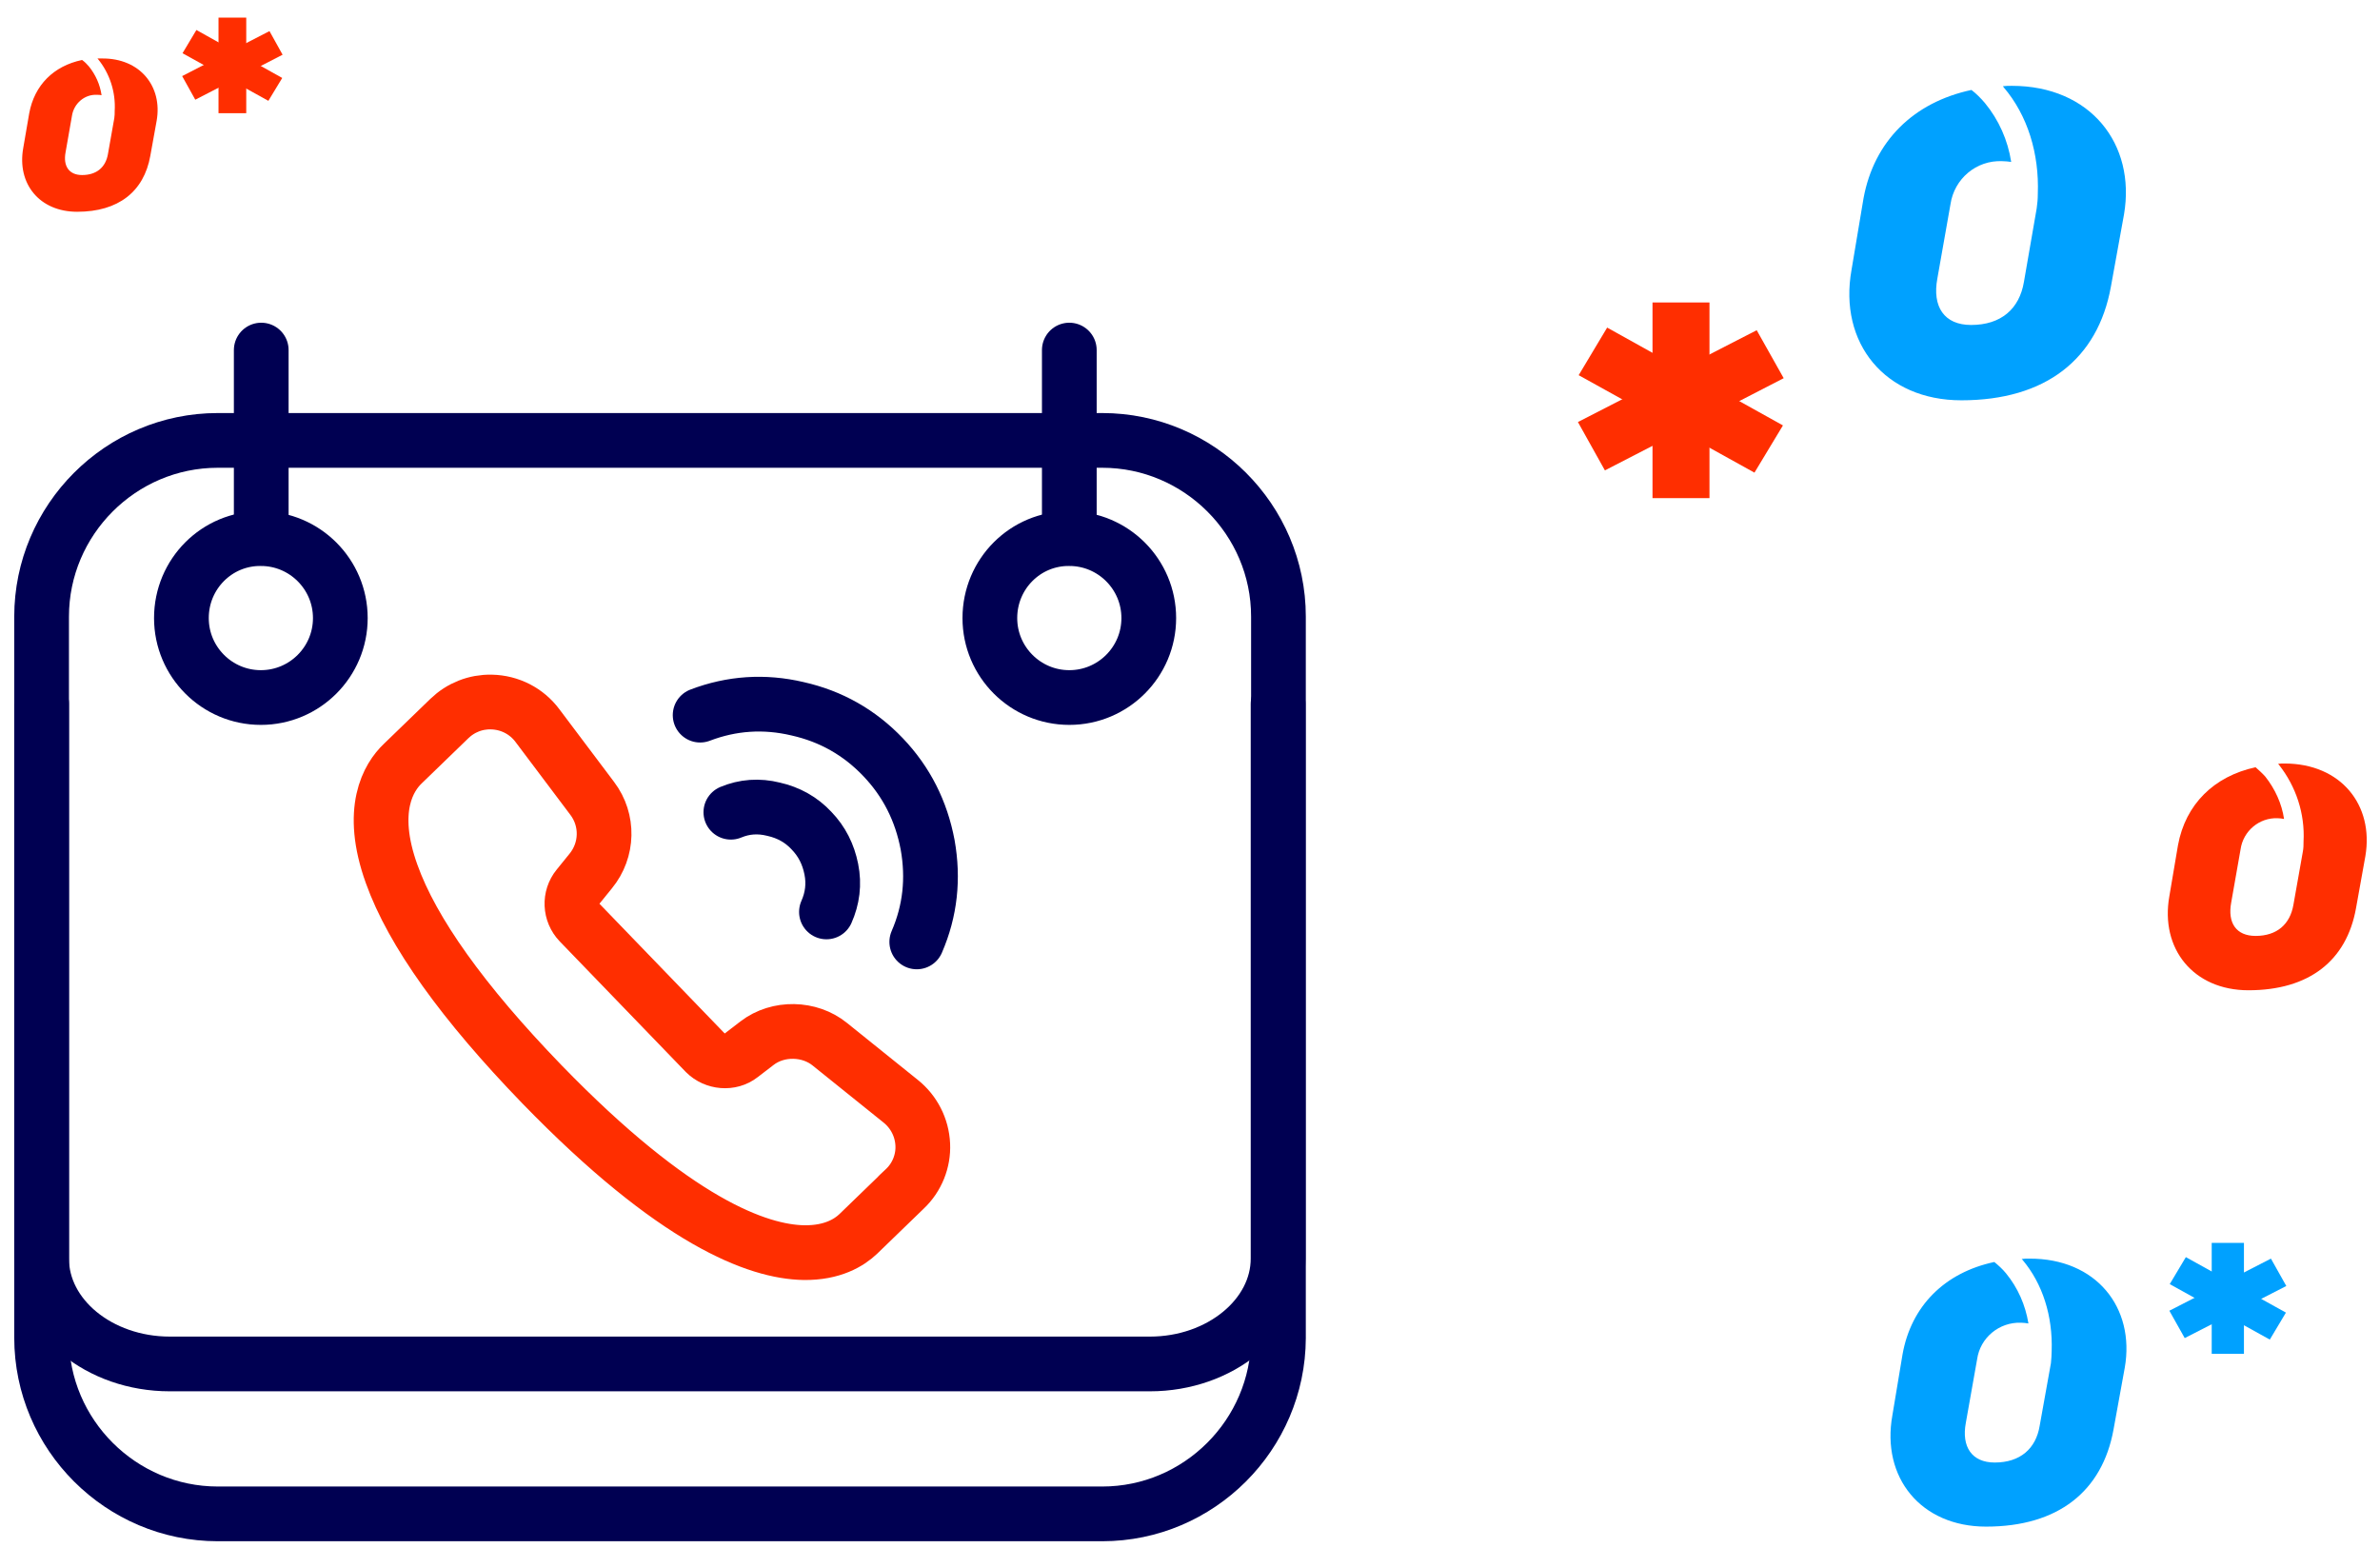
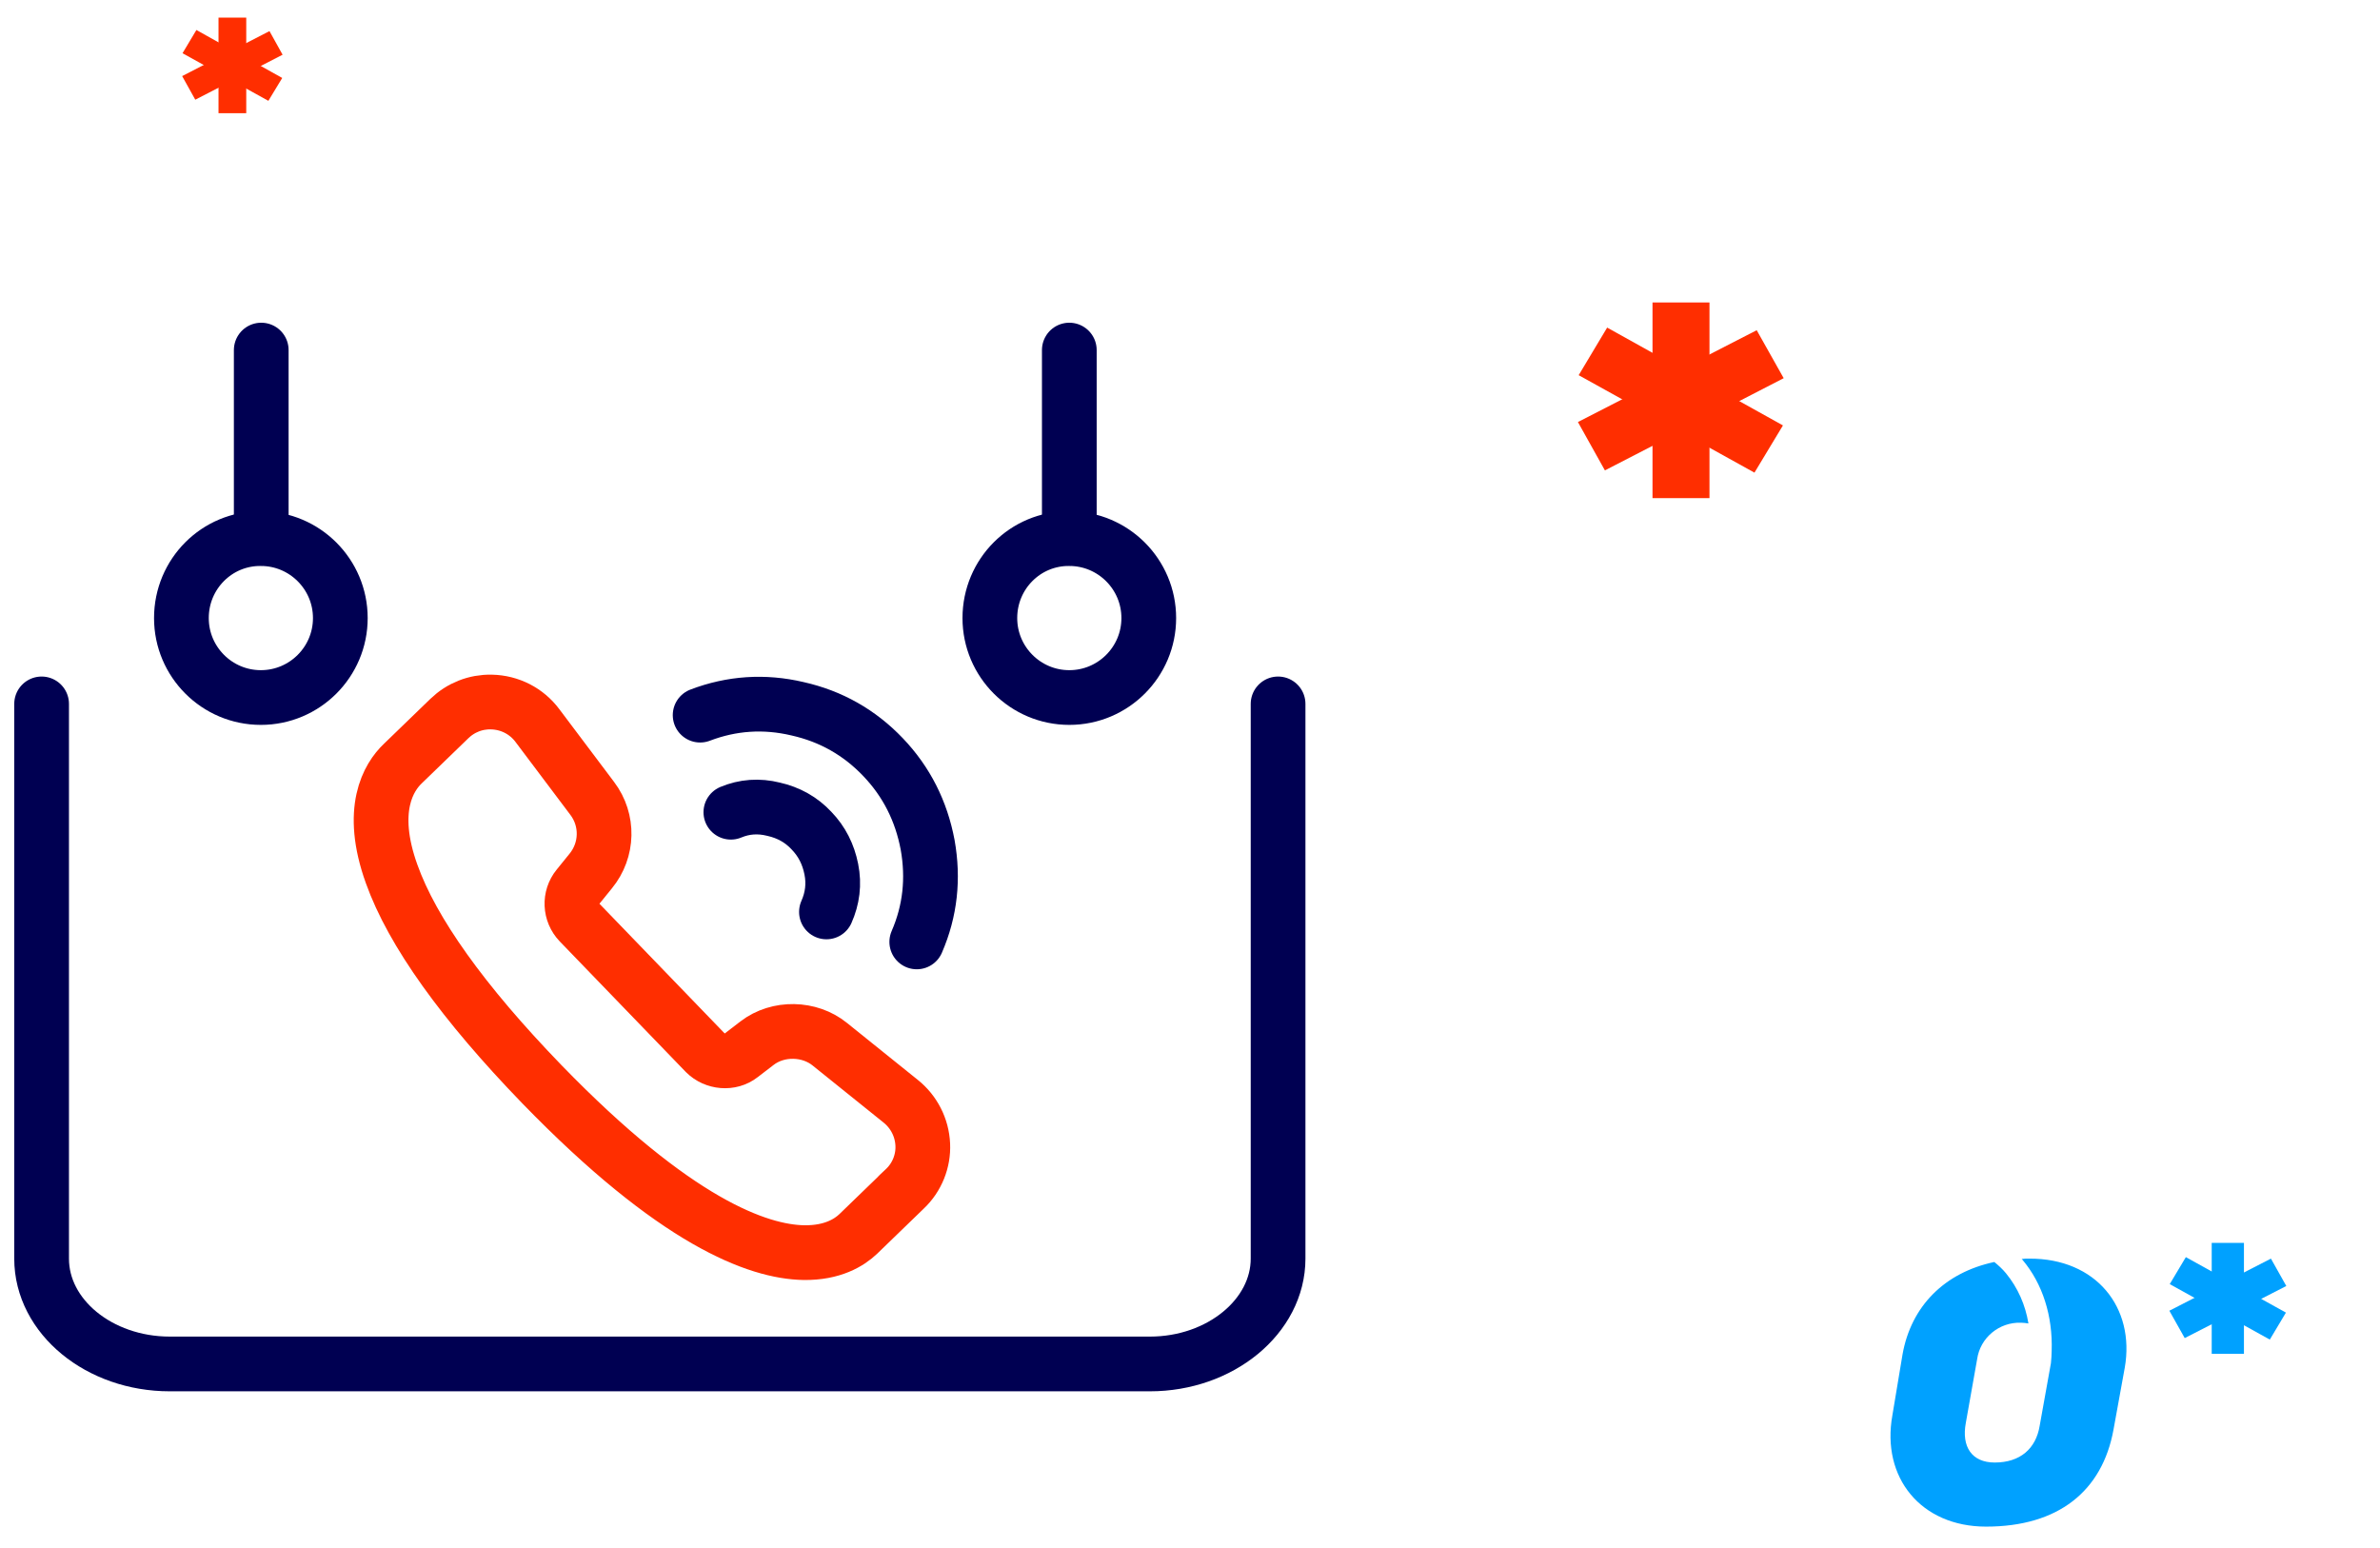
<svg xmlns="http://www.w3.org/2000/svg" version="1.1" id="Layer_1" x="0px" y="0px" viewBox="0 0 635 413" style="enable-background:new 0 0 635 413;" xml:space="preserve">
  <style type="text/css">
	.st0{fill:#00A1FF;}
	.st1{fill:#FF2E00;}
	.st2{fill:none;stroke:#000052;stroke-width:14.6;stroke-linecap:round;stroke-linejoin:round;}
	.st3{fill:none;stroke:#FF2E00;stroke-width:14.6;stroke-linecap:round;stroke-linejoin:round;}
	
		.st4{fill-rule:evenodd;clip-rule:evenodd;fill:none;stroke:#000052;stroke-width:14.6;stroke-linecap:round;stroke-linejoin:round;}
	.st5{fill:#FFFFFF;stroke:#000052;stroke-width:14.6;stroke-linecap:round;stroke-linejoin:round;}
	.st6{fill:none;stroke:#00A1FF;stroke-width:14.6;stroke-miterlimit:10;}
	.st7{fill:none;stroke:#00A1FF;stroke-width:14.6;stroke-linecap:round;stroke-miterlimit:10;}
</style>
  <rect x="590.1" y="331.6" class="st0" width="8.6" height="29.6" />
  <polygon class="st0" points="578.9,342.6 605.6,357.4 609.9,350.2 583.2,335.4 " />
  <polygon class="st0" points="578.8,349.7 582.9,357 610,343.1 605.9,335.8 " />
  <rect x="440.9" y="80.7" class="st1" width="15.2" height="52.2" />
  <polygon class="st1" points="421.2,100.1 468.1,126.1 475.7,113.5 428.8,87.4 " />
  <polygon class="st1" points="421,112.6 428.2,125.5 475.9,100.9 468.7,88.1 " />
-   <path class="st1" d="M609.5,203.7c-0.6,0-1.2,0-1.7,0.1l0.2,0.2c4.6,5.8,7,13.1,6.6,20.5l0,0c0,0.9,0,1.8-0.2,2.8l-2.5,14.1  c-0.9,5.2-4.4,8.3-10.1,8.3c-5.2,0-7.5-3.5-6.5-8.9l2.5-14.2c0.7-4.9,5-8.5,9.9-8.3c0.6,0,1.2,0.1,1.7,0.2c-0.6-4.1-2.4-8-5-11.3  c-0.8-0.9-1.7-1.7-2.6-2.5c-11.1,2.4-18.7,9.9-20.7,20.8l-2.3,13.6c-2.5,14,6.4,25.1,21.1,25.1c16.2,0,26.2-7.9,28.7-21.9l2.5-13.9  C633.4,214.8,624.6,203.7,609.5,203.7" />
  <path class="st0" d="M541.4,335.8c-0.7,0-1.4,0-2,0.1l0.2,0.2c5.4,6.4,8.1,15,7.8,24.3l0,0c0,1.1-0.1,2.2-0.2,3.3l-3,16.7  c-1,6.1-5.2,9.8-12,9.8c-6.1,0-8.9-4.2-7.7-10.6l3-16.9c0.8-5.8,5.9-10,11.7-9.8c0.7,0,1.4,0.1,2,0.2c-0.8-4.9-2.8-9.5-6-13.4  c-0.9-1.1-2-2.1-3.1-3c-13.2,2.8-22.2,11.7-24.5,24.7l-2.7,16.2c-3,16.6,7.6,29.7,25,29.7c19.2,0,31-9.4,34-25.9l3-16.5  C569.7,348.9,559.3,335.7,541.4,335.8" />
  <rect x="58.3" y="4.7" class="st1" width="7.4" height="25.5" />
  <polygon class="st1" points="48.7,14.2 71.6,26.9 75.3,20.8 52.4,8 " />
  <polygon class="st1" points="48.6,20.3 52.1,26.6 75.4,14.6 71.9,8.3 " />
-   <path class="st1" d="M27.2,15.6c-0.4,0-0.8,0-1.2,0l0.1,0.1c3.2,3.9,4.8,8.9,4.5,13.9l0,0c0,0.6,0,1.3-0.1,1.9l-1.7,9.6  c-0.6,3.5-3,5.6-6.9,5.6c-3.5,0-5.1-2.4-4.4-6.1l1.7-9.7c0.5-3.3,3.4-5.8,6.7-5.6c0.4,0,0.8,0,1.2,0.1c-0.4-2.8-1.6-5.5-3.4-7.7  c-0.5-0.6-1.1-1.2-1.8-1.7c-7.6,1.6-12.7,6.7-14.1,14.2l-1.6,9.3c-1.7,9.5,4.3,17,14.4,17c11,0,17.8-5.4,19.5-14.9l1.7-9.4  C43.4,23.1,37.4,15.5,27.2,15.6" />
-   <path class="st0" d="M536.8,22.9c-0.8,0-1.6,0-2.4,0.1l0.2,0.3c6.4,7.5,9.5,17.7,9.1,28.4l0,0c0,1.3-0.1,2.6-0.3,3.9L540,75.2  c-1.2,7.2-6.1,11.5-14.1,11.5c-7.2,0-10.4-4.9-9-12.4l3.5-19.8c1-6.8,6.9-11.8,13.8-11.5c0.8,0,1.6,0.1,2.4,0.2  c-0.9-5.8-3.3-11.2-7-15.7c-1.1-1.3-2.3-2.5-3.6-3.5c-15.5,3.3-26,13.7-28.8,28.9L494,72c-3.5,19.5,8.9,34.8,29.3,34.8  c22.5,0,36.4-11,39.9-30.3l3.5-19.3C569.9,38.4,557.7,22.9,536.8,22.9" />
-   <path class="st2" d="M294.1,403.9h-236c-25.8,0-47-21.1-47-47V164.5c0-25.8,21.1-47,47-47h236c25.8,0,47,21.1,47,47V357  C341,382.8,319.9,403.9,294.1,403.9z" />
  <path class="st2" d="M341,187.8v148c0,15.4-15.4,28.1-34.2,28.1H45.3c-18.8,0-34.2-12.6-34.2-28.1v-148" />
  <path class="st2" d="M220.5,243.3c1.6-3.6,2.1-7.4,1.3-11.4c-0.8-4-2.5-7.4-5.3-10.3c-2.7-2.9-6.1-4.8-10.1-5.7  c-4-1-7.8-0.7-11.4,0.8" />
  <path class="st2" d="M244.6,251.3c3.6-8.3,4.5-16.9,2.9-25.9c-1.7-9-5.6-16.8-11.9-23.4c-6.3-6.6-13.9-10.9-22.8-12.9  c-8.9-2.1-17.6-1.5-26,1.7" />
  <path class="st3" d="M241.4,317.2l-12.4,12c-2.4,2.3-6.9,5.1-14.5,5h0c-12.3-0.2-34.3-8.2-69.9-44.9c-21.1-21.8-34.6-40.7-40.1-56.1  c-6.2-17.2-0.8-25.9,3-29.5l12.4-12c3-2.9,7-4.5,11.2-4.4c4.9,0.1,9.4,2.4,12.3,6.3l14.6,19.4c4.4,5.8,4.2,13.8-0.4,19.4l-3.4,4.2  c-2.3,2.8-2.1,6.9,0.4,9.5l33.6,34.8c2.5,2.5,6.7,2.9,9.5,0.7l4.3-3.3c5.6-4.3,14-4.1,19.4,0.3l18.9,15.2c3.5,2.8,5.7,7,5.9,11.6  C246.4,309.7,244.7,314.1,241.4,317.2l-1.7,1.6" />
  <path class="st2" d="M264.1,164.9c0,11.7,9.5,21.2,21.2,21.2c11.7,0,21.2-9.5,21.2-21.2c0-11.7-9.5-21.2-21.2-21.2  C273.6,143.6,264.1,153.1,264.1,164.9z" />
  <line class="st2" x1="285.3" y1="93.4" x2="285.3" y2="143.6" />
  <path class="st2" d="M48.4,164.9c0,11.7,9.5,21.2,21.2,21.2c11.7,0,21.2-9.5,21.2-21.2c0-11.7-9.5-21.2-21.2-21.2  C57.9,143.6,48.4,153.1,48.4,164.9z" />
  <line class="st2" x1="69.7" y1="93.4" x2="69.7" y2="143.6" />
</svg>